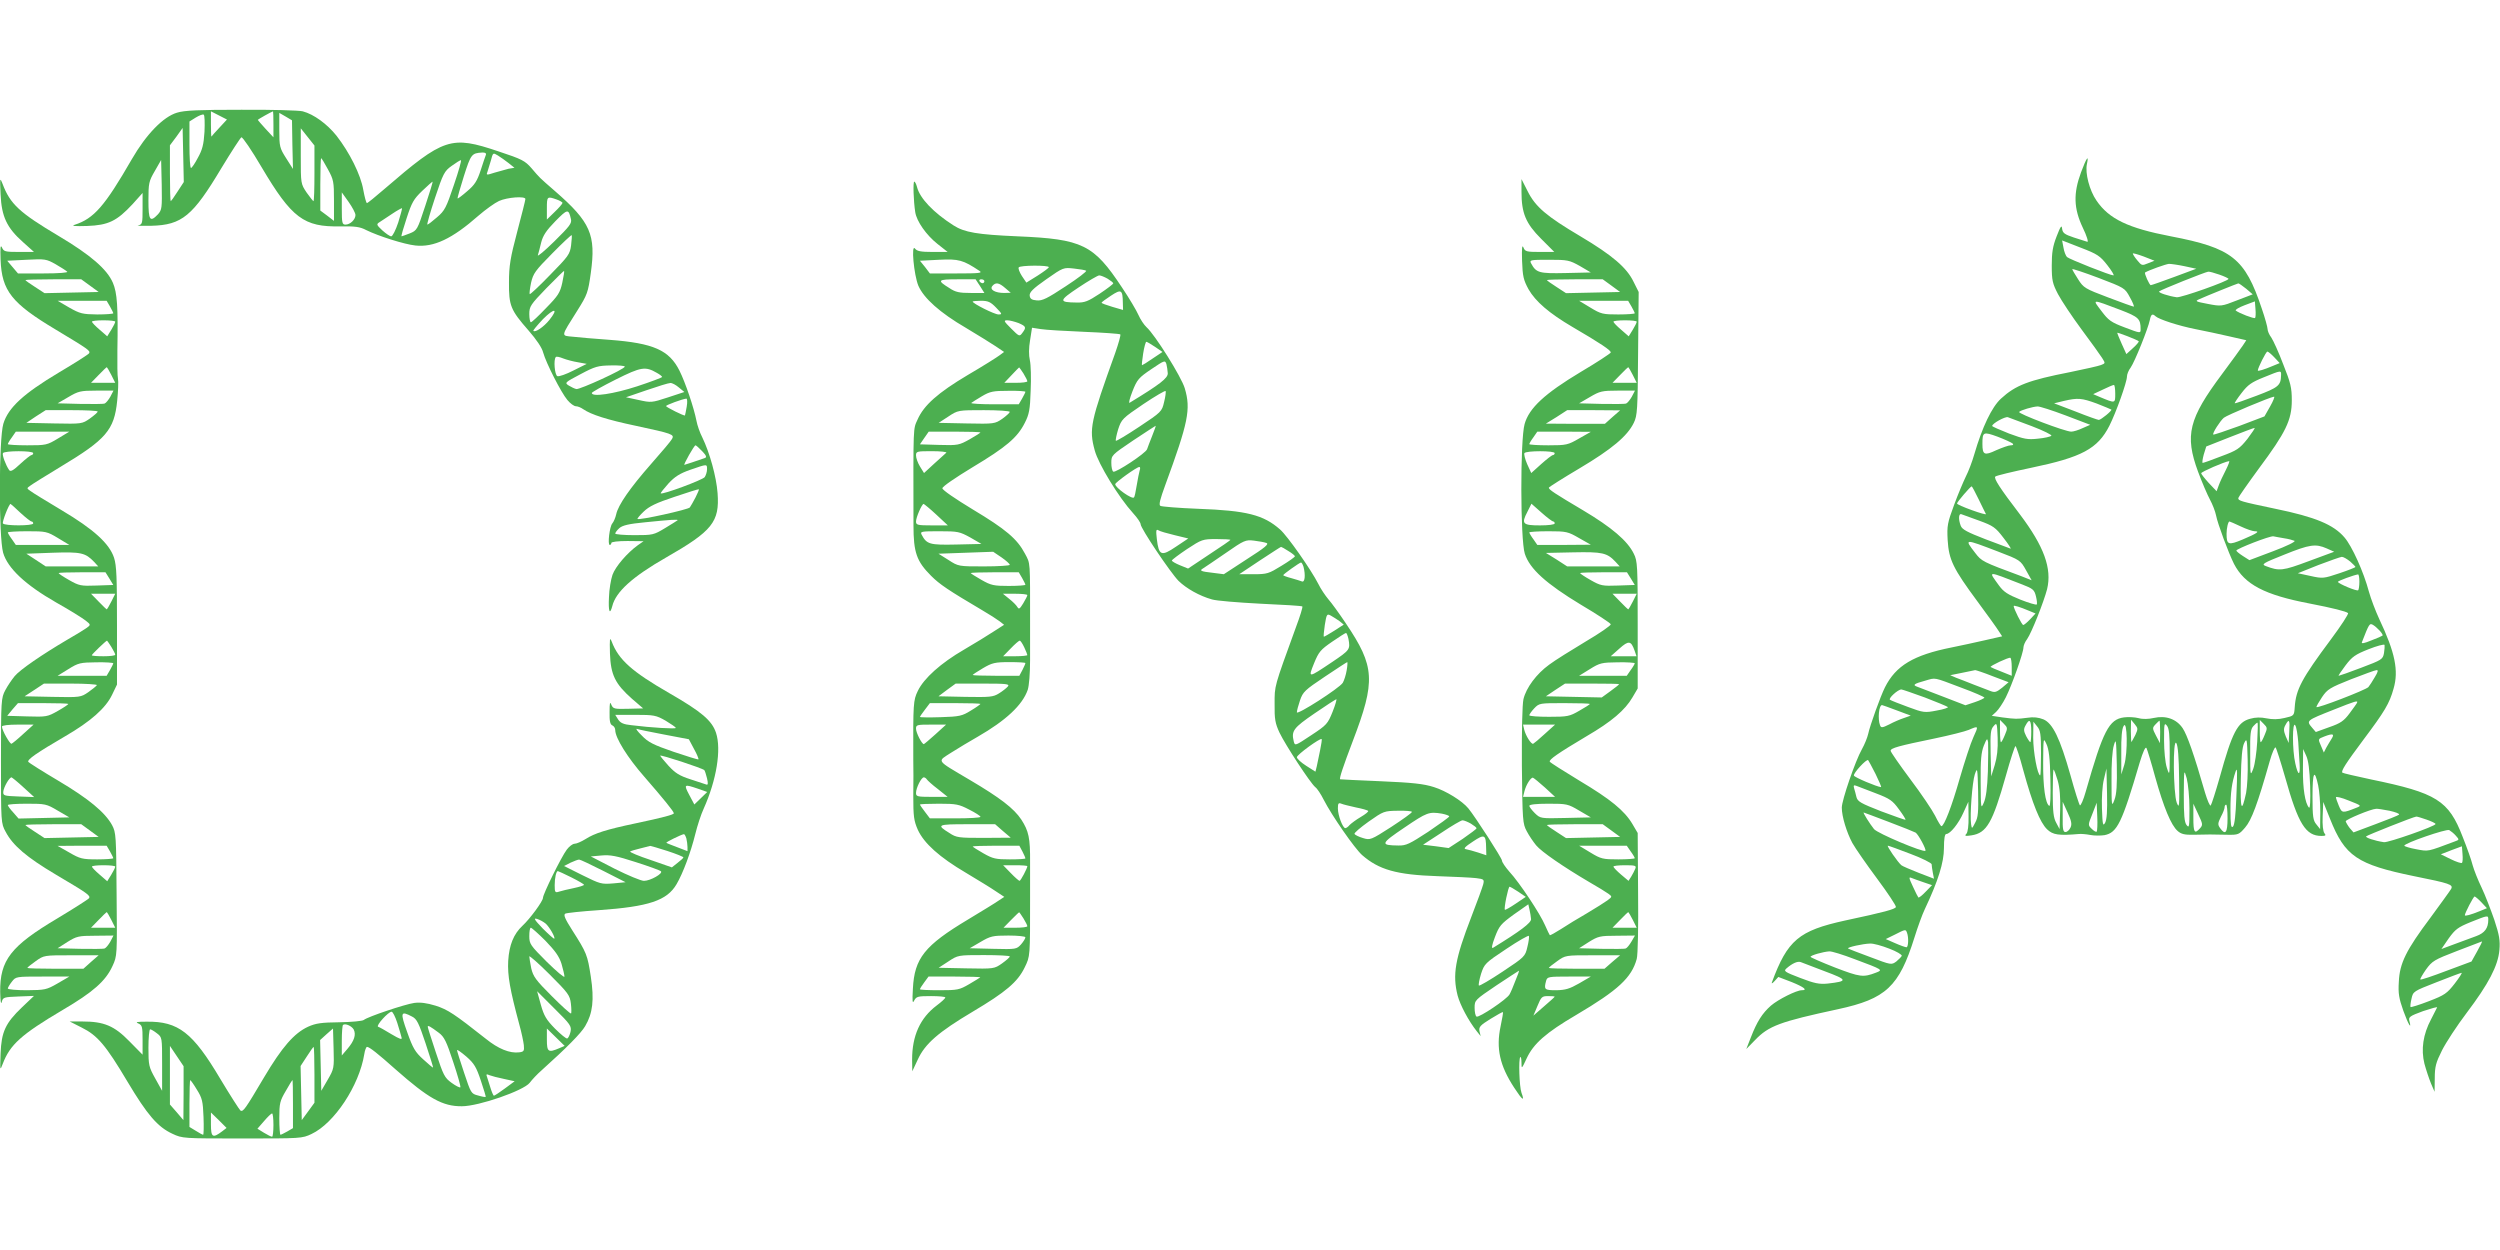
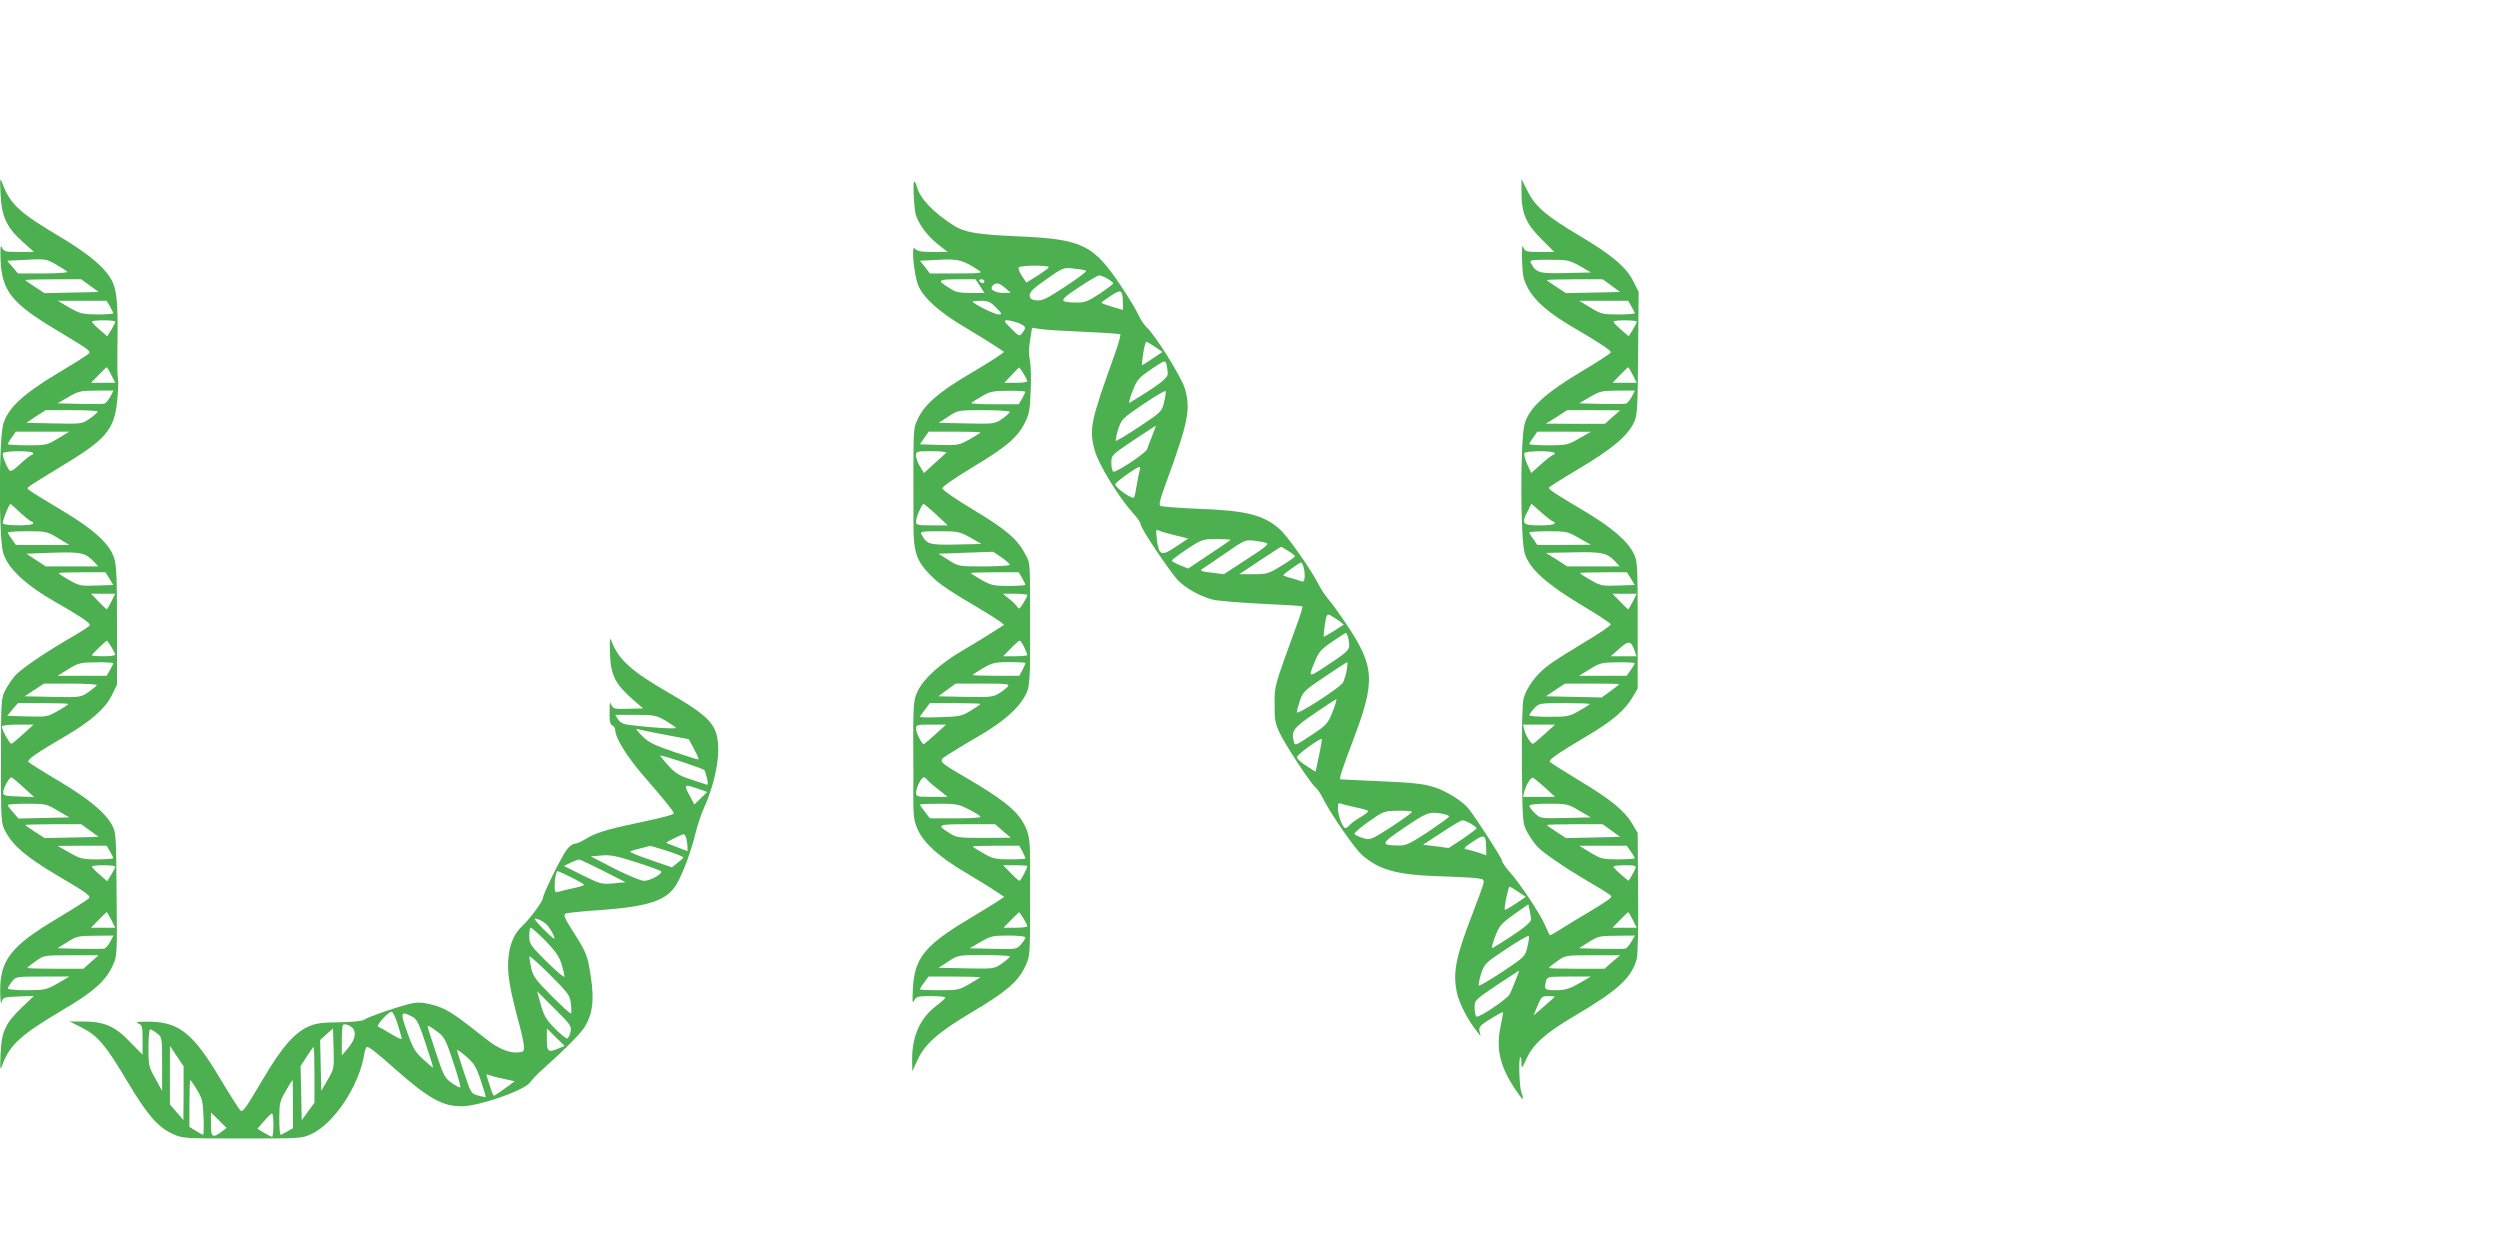
<svg xmlns="http://www.w3.org/2000/svg" version="1.0" width="1280pt" height="640pt" viewBox="0 0 1280 640" preserveAspectRatio="xMidYMid meet">
  <g transform="translate(0,640) scale(0.1,-0.1)" fill="#4caf50" stroke="none">
-     <path d="M906 5823 c-70 -21 -157 -110 -231 -238 -139 -241 -194 -304 -293 -336 -19 -6 0 -8 64 -6 109 4 152 25 233 112 l51 57 0 -80 c0 -75 -1 -81 -22 -86 -13 -2 18 -3 67 -2 157 4 212 50 359 296 51 84 97 155 102 157 6 2 53 -67 104 -154 154 -260 216 -306 402 -302 76 1 101 -2 133 -19 63 -31 195 -73 252 -79 94 -10 188 34 323 153 36 31 83 65 105 75 42 19 135 26 135 10 0 -6 -19 -81 -42 -168 -35 -132 -42 -174 -42 -258 -1 -120 8 -142 100 -247 40 -46 69 -88 75 -113 15 -54 92 -205 124 -243 15 -18 34 -32 44 -32 9 0 26 -7 37 -15 41 -28 122 -54 269 -85 186 -40 199 -44 186 -67 -5 -10 -53 -67 -107 -128 -109 -124 -169 -211 -179 -258 -4 -18 -13 -39 -20 -47 -14 -16 -25 -110 -13 -110 5 0 8 5 8 10 0 6 34 10 83 10 l82 -1 -30 -21 c-54 -39 -114 -109 -129 -151 -8 -23 -17 -75 -18 -114 -4 -74 4 -95 17 -46 18 73 103 150 276 249 236 135 274 182 263 329 -6 84 -41 209 -78 285 -13 25 -26 63 -30 85 -13 67 -57 197 -87 257 -53 106 -134 141 -357 158 -75 5 -161 13 -189 16 -62 6 -63 -3 23 134 51 81 55 92 69 193 27 195 -1 260 -184 419 -84 73 -76 66 -119 116 -34 39 -49 47 -170 87 -243 82 -279 70 -583 -192 -46 -40 -87 -73 -90 -73 -4 0 -12 30 -19 68 -13 77 -70 191 -137 277 -48 60 -116 110 -173 125 -19 5 -161 9 -315 8 -217 0 -291 -3 -329 -15z m218 -76 c-22 -23 -40 -44 -41 -46 -2 -2 -3 26 -3 63 l0 66 41 -21 41 -21 -38 -41z m276 16 l0 -66 -40 43 c-22 24 -40 45 -40 46 0 3 70 42 78 44 1 0 2 -30 2 -67z m-353 -38 c-4 -65 -11 -92 -34 -133 -15 -29 -31 -52 -35 -52 -5 0 -8 54 -8 119 l0 119 32 20 c18 11 36 18 41 15 5 -3 6 -42 4 -88z m450 -66 l3 -124 -35 55 c-33 52 -35 60 -35 143 l0 89 33 -19 32 -19 2 -125z m-588 -240 c-17 -27 -33 -49 -35 -49 -2 0 -4 64 -4 143 l0 143 33 44 32 45 3 -139 3 -138 -32 -49z m701 94 c0 -79 -2 -143 -5 -143 -2 0 -18 20 -35 44 -30 45 -30 45 -30 187 l0 142 35 -44 35 -44 0 -142z m878 95 c-3 -7 -15 -43 -27 -80 -18 -55 -31 -75 -69 -107 -25 -22 -48 -39 -49 -37 -2 2 13 53 32 114 36 113 40 118 94 121 15 1 21 -4 19 -11z m116 -43 l30 -24 -30 -5 c-16 -4 -48 -13 -72 -20 -40 -13 -43 -13 -37 2 3 10 11 36 18 59 11 42 11 42 36 27 14 -9 39 -26 55 -39z m-925 -32 c29 -53 31 -63 31 -160 l0 -104 -35 27 -35 26 0 134 c0 74 2 134 4 134 3 0 18 -26 35 -57z m-870 -230 c-41 -43 -49 -32 -49 71 0 88 2 98 33 151 l32 56 3 -127 c2 -119 1 -128 -19 -151z m1515 150 c-39 -116 -47 -132 -86 -165 -24 -21 -46 -38 -50 -38 -3 0 14 61 39 136 42 126 48 138 86 165 22 16 43 29 47 29 4 0 -12 -57 -36 -127z m-147 -108 c-40 -122 -42 -125 -79 -140 -21 -8 -40 -15 -42 -15 -3 0 9 42 26 93 26 80 36 98 80 140 27 26 51 47 53 47 2 0 -15 -56 -38 -125z m-357 -46 c0 -23 -27 -49 -51 -49 -17 0 -19 8 -19 82 l0 83 35 -49 c19 -27 35 -57 35 -67z m1029 80 c17 -6 31 -14 31 -18 0 -4 -18 -25 -40 -46 l-40 -39 0 57 c0 61 1 63 49 46z m-810 -118 c-13 -39 -29 -71 -36 -71 -7 0 -27 14 -45 30 -31 29 -32 32 -14 43 10 7 40 26 65 43 25 17 48 29 49 28 2 -1 -7 -34 -19 -73z m884 18 c6 -22 -6 -37 -85 -115 -50 -49 -88 -81 -84 -70 3 10 11 39 17 65 9 35 26 61 72 108 63 64 68 65 80 12z m1 -135 c-6 -46 -14 -56 -107 -151 -55 -57 -102 -101 -105 -99 -2 3 1 29 7 58 11 48 21 62 108 150 53 54 98 96 100 94 2 -1 0 -25 -3 -52z m-45 -191 c-11 -51 -21 -67 -83 -130 -38 -40 -73 -73 -78 -73 -4 0 -8 19 -8 42 0 39 6 48 88 133 48 49 89 89 90 88 2 -1 -2 -28 -9 -60z m-66 -191 c-29 -36 -73 -66 -82 -56 -3 2 20 29 49 60 59 59 81 56 33 -4z m147 -217 l44 -8 -68 -34 c-37 -19 -74 -32 -82 -29 -14 5 -21 86 -8 98 3 4 20 0 37 -7 18 -7 52 -16 77 -20z m239 -22 c0 -13 -230 -118 -248 -115 -9 2 -26 10 -39 18 -22 14 -20 16 60 58 75 40 90 44 156 45 39 1 72 -2 71 -6z m164 -32 c15 -8 27 -18 27 -21 0 -3 -58 -25 -128 -48 -120 -39 -232 -56 -232 -34 0 4 55 35 123 69 130 65 151 68 210 34z m113 -75 l28 -23 -85 -28 c-82 -27 -86 -27 -149 -13 l-65 14 105 36 c58 20 113 37 122 37 9 1 29 -10 44 -23z m40 -98 c-4 -23 -8 -43 -9 -45 -4 -4 -96 42 -97 48 0 5 83 36 104 38 5 1 6 -18 2 -41z m79 -228 c21 -22 25 -31 14 -35 -40 -14 -102 -35 -105 -35 -6 0 50 100 57 100 3 0 18 -13 34 -30z m25 -93 c0 -13 -6 -31 -12 -40 -12 -15 -217 -91 -225 -83 -2 2 16 24 39 50 33 36 59 52 113 71 87 30 85 30 85 2z m-59 -144 c-11 -21 -24 -44 -29 -51 -7 -11 -261 -67 -268 -59 -2 2 12 19 32 38 27 26 63 44 157 75 67 23 123 40 125 39 2 -2 -6 -20 -17 -42z m-92 -117 c-2 -2 -31 -20 -64 -40 -58 -35 -63 -36 -157 -36 -54 0 -98 4 -98 8 0 5 9 17 21 28 16 14 48 22 133 30 128 13 171 16 165 10z" />
-     <path d="M10655 5518 c-40 -108 -38 -185 9 -284 20 -41 30 -74 23 -72 -6 2 -38 12 -69 22 -48 16 -57 23 -60 45 -2 21 -8 13 -28 -39 -20 -51 -25 -83 -25 -150 0 -76 4 -92 32 -146 18 -34 72 -115 120 -180 49 -66 96 -131 106 -147 17 -27 17 -27 -6 -36 -12 -5 -84 -21 -157 -36 -214 -42 -280 -67 -355 -136 -47 -43 -96 -146 -136 -283 -11 -39 -31 -91 -44 -116 -12 -25 -40 -90 -60 -145 -34 -92 -37 -107 -33 -180 6 -101 28 -146 153 -315 51 -69 100 -137 109 -152 l17 -26 -88 -20 c-48 -11 -126 -28 -171 -37 -195 -39 -285 -93 -341 -204 -23 -46 -77 -196 -86 -239 -4 -18 -18 -53 -32 -78 -34 -60 -103 -261 -103 -299 0 -46 25 -127 54 -181 15 -27 72 -109 127 -183 55 -74 98 -139 96 -145 -4 -11 -58 -26 -260 -69 -237 -52 -295 -100 -375 -317 -3 -8 3 -5 14 7 l19 21 68 -26 c64 -26 84 -42 52 -42 -27 0 -121 -47 -158 -79 -44 -39 -71 -81 -102 -161 l-24 -61 45 46 c70 73 128 94 425 158 245 53 312 115 391 367 16 52 40 118 53 145 68 144 98 239 98 313 0 47 4 72 12 72 20 0 63 53 88 110 l25 55 1 -75 c1 -48 -4 -81 -11 -89 -11 -11 -6 -13 26 -8 78 12 108 64 176 305 23 83 46 152 49 152 4 0 22 -55 40 -123 48 -175 86 -268 122 -303 30 -29 60 -33 164 -24 11 1 37 -1 57 -5 20 -4 53 -4 73 -1 65 13 89 61 180 371 18 59 30 84 35 75 4 -8 25 -76 45 -150 43 -153 81 -246 115 -275 17 -15 35 -20 79 -19 70 2 101 2 175 0 56 -1 60 1 91 37 33 38 64 121 126 340 12 43 26 74 30 70 4 -4 26 -73 49 -153 67 -239 105 -300 186 -300 22 0 24 3 15 14 -7 9 -11 42 -9 87 l3 73 35 -87 c76 -191 138 -233 430 -293 184 -37 201 -43 190 -65 -5 -9 -53 -75 -105 -146 -126 -168 -159 -235 -163 -330 -4 -60 1 -85 23 -148 26 -72 44 -100 31 -52 -5 20 2 25 70 50 42 14 74 23 72 19 -2 -4 -16 -31 -31 -61 -41 -77 -52 -154 -34 -227 9 -33 24 -78 34 -102 l18 -42 1 69 c0 60 6 81 37 143 20 40 77 127 127 193 111 147 160 240 167 321 4 49 0 75 -26 154 -18 52 -47 127 -65 165 -19 39 -39 90 -46 115 -6 25 -29 90 -51 145 -72 187 -133 225 -468 294 -79 17 -145 32 -148 35 -8 8 17 47 108 169 108 144 133 185 154 261 27 92 8 185 -73 356 -19 41 -43 104 -53 140 -27 102 -87 234 -125 278 -56 66 -150 105 -354 147 -181 38 -190 41 -190 55 0 4 48 73 106 152 137 184 168 247 168 348 0 65 -6 90 -44 185 -23 61 -51 122 -61 137 -11 14 -19 34 -19 43 0 9 -13 57 -30 106 -86 257 -152 309 -465 369 -219 42 -317 89 -381 183 -36 52 -59 141 -49 187 11 51 -2 33 -30 -42z m134 -475 c23 -29 37 -53 32 -53 -17 0 -226 83 -238 94 -6 6 -15 28 -18 48 l-7 37 95 -37 c86 -33 99 -42 136 -89z m209 9 c-31 -13 -33 -12 -55 15 -13 15 -23 31 -23 35 0 3 25 -4 55 -15 l56 -22 -33 -13z m187 -15 l60 -13 -113 -42 c-62 -23 -116 -42 -120 -42 -7 0 -35 62 -29 65 20 12 107 43 122 44 11 0 47 -5 80 -12z m-280 -159 c15 -26 23 -48 20 -48 -4 0 -63 21 -131 47 -119 45 -126 49 -154 93 -17 26 -30 49 -30 52 0 3 61 -17 135 -45 133 -51 134 -51 160 -99z m458 116 c26 -9 47 -19 47 -22 0 -11 -243 -97 -265 -94 -43 6 -97 24 -90 30 7 8 235 99 251 101 6 1 31 -6 57 -15z m137 -72 l34 -29 -81 -31 c-79 -31 -81 -31 -149 -18 -63 12 -67 14 -44 24 35 16 194 80 200 81 3 1 21 -12 40 -27z m-643 -109 c93 -36 103 -45 103 -99 0 -21 -1 -21 -80 9 -72 27 -85 37 -121 85 -47 62 -53 62 98 5z m689 -41 c-6 -5 -83 25 -99 38 -4 4 16 16 45 27 l53 20 3 -39 c2 -22 1 -43 -2 -46z m-510 9 c17 -16 118 -49 204 -66 47 -9 125 -26 173 -37 l88 -20 -17 -26 c-10 -15 -58 -81 -107 -147 -171 -229 -192 -313 -123 -500 20 -54 48 -119 61 -143 13 -24 27 -60 31 -80 8 -43 64 -193 92 -249 55 -106 157 -159 387 -203 119 -23 186 -40 197 -49 4 -4 -36 -65 -88 -135 -149 -200 -179 -256 -185 -347 -3 -44 -4 -44 -52 -55 -32 -8 -63 -8 -92 -2 -29 6 -57 6 -84 -2 -65 -17 -92 -69 -156 -300 -21 -74 -42 -139 -46 -144 -4 -5 -17 25 -29 65 -56 195 -92 297 -115 331 -32 47 -86 66 -148 52 -26 -6 -56 -7 -77 -1 -19 5 -53 7 -75 4 -77 -10 -107 -68 -196 -380 -12 -43 -26 -74 -30 -70 -4 4 -26 73 -48 153 -54 191 -91 267 -139 287 -25 10 -51 13 -82 8 -54 -7 -59 -7 -129 2 l-53 8 22 20 c12 11 35 45 50 75 31 62 90 228 90 255 0 9 8 29 19 43 23 33 85 190 102 255 26 106 -16 220 -138 382 -104 136 -136 186 -127 195 5 5 88 25 184 45 259 54 340 97 400 215 34 67 90 224 90 252 0 11 8 32 19 46 21 30 89 199 98 243 6 30 13 35 29 20z m-86 -128 c3 -2 -10 -18 -29 -35 l-34 -31 -24 53 c-13 29 -23 54 -23 56 0 4 103 -36 110 -43z m694 -82 l28 -30 -34 -14 c-47 -20 -78 -29 -78 -24 0 13 42 97 49 97 4 0 20 -13 35 -29z m35 -93 c-1 -52 -14 -62 -125 -104 -60 -23 -110 -40 -112 -39 -2 2 14 26 35 53 32 42 51 55 113 80 91 37 90 37 89 10z m-849 -94 c0 -50 1 -50 -78 -17 l-35 15 49 23 c27 13 52 24 57 24 4 1 7 -20 7 -45z m793 -65 l-29 -51 -129 -49 c-71 -26 -131 -46 -133 -44 -6 6 35 70 54 86 15 13 237 106 257 108 5 1 -4 -22 -20 -50z m-888 15 c38 -15 72 -29 75 -31 5 -5 -52 -52 -64 -53 -5 0 -59 19 -119 43 l-110 42 49 12 c73 17 92 15 169 -13z m-159 -61 l126 -48 -39 -17 c-21 -10 -47 -18 -58 -18 -29 -1 -276 93 -267 101 8 9 70 27 94 28 10 1 75 -20 144 -46z m-173 -55 c60 -23 104 -45 100 -49 -5 -5 -36 -12 -69 -15 -53 -6 -71 -2 -147 26 -48 19 -87 36 -87 39 0 13 66 49 80 45 8 -3 64 -24 123 -46z m1104 -65 c-41 -51 -53 -59 -134 -89 -48 -19 -91 -34 -95 -34 -4 0 -1 19 5 42 l13 42 119 47 c66 26 124 48 128 48 5 1 -12 -24 -36 -56z m-1202 -24 c5 -6 2 -9 -10 -9 -11 0 -44 -12 -74 -25 -61 -29 -71 -24 -71 32 0 62 4 64 78 37 37 -14 71 -30 77 -35z m1091 -136 c-14 -27 -30 -61 -36 -78 l-11 -30 -40 42 c-21 23 -39 46 -39 50 0 7 119 59 143 62 4 1 -4 -20 -17 -46z m-1265 -150 c18 -38 35 -71 37 -75 2 -4 -31 5 -72 20 -42 15 -76 30 -76 34 0 8 69 88 75 88 2 0 18 -30 36 -67z m3 -109 c71 -26 83 -34 124 -88 25 -32 41 -57 36 -55 -6 2 -63 24 -128 48 -93 36 -120 50 -127 69 -13 34 -11 65 4 59 6 -2 47 -17 91 -33z m1338 -29 c29 -14 62 -25 72 -25 28 0 14 -10 -61 -42 -74 -31 -83 -28 -83 29 0 29 8 63 15 63 2 0 27 -11 57 -25z m223 -61 c22 -3 46 -10 53 -13 7 -4 -40 -27 -109 -53 l-122 -46 -33 21 c-19 12 -34 25 -34 28 0 9 174 77 190 73 8 -2 33 -6 55 -10z m-1465 -68 c113 -43 115 -45 143 -95 l29 -52 -53 21 c-200 74 -203 76 -236 119 -57 74 -58 74 117 7z m1683 16 l38 -17 -130 -48 c-134 -50 -150 -52 -221 -25 -23 9 -13 15 95 58 131 53 161 57 218 32z m120 -67 c15 -13 27 -26 27 -28 0 -2 -37 -17 -82 -32 -81 -27 -85 -28 -148 -14 l-65 14 105 42 c58 22 112 41 120 42 8 0 27 -11 43 -24z m-1678 -118 c54 -21 61 -27 69 -60 5 -20 7 -39 4 -42 -3 -3 -41 8 -84 25 -64 26 -85 39 -109 72 -56 78 -66 77 120 5z m1725 15 c0 -21 -3 -41 -6 -44 -6 -7 -103 34 -104 43 0 5 82 35 103 38 4 1 7 -16 7 -37z m-1692 -149 l34 -14 -28 -30 c-15 -16 -31 -29 -35 -29 -7 0 -49 84 -49 97 0 5 31 -4 78 -24z m1796 -102 c11 -12 17 -23 15 -25 -2 -2 -28 -14 -58 -25 -36 -15 -52 -18 -48 -9 37 95 39 98 56 89 9 -5 25 -19 35 -30z m22 -115 c-6 -32 -11 -35 -117 -75 -60 -23 -112 -41 -115 -41 -3 0 13 24 35 53 34 45 50 56 118 83 43 17 80 27 82 22 1 -5 0 -24 -3 -42z m-1906 -71 l0 -45 -52 21 c-29 11 -54 22 -56 24 -5 5 93 51 101 47 4 -2 7 -23 7 -47z m-98 -47 l82 -31 -33 -28 c-29 -23 -37 -26 -60 -17 -14 5 -53 20 -86 33 -33 13 -73 29 -90 35 l-30 13 60 12 c33 7 64 13 68 14 4 0 44 -13 89 -31z m1957 -5 c-12 -21 -27 -44 -33 -51 -14 -15 -266 -112 -266 -102 0 4 13 27 29 51 27 40 40 48 148 91 65 25 124 47 131 47 10 1 7 -10 -9 -36z m-2117 -54 c65 -24 118 -47 118 -51 0 -3 -22 -14 -49 -23 l-48 -16 -114 44 c-63 24 -123 47 -133 51 -25 9 -17 15 41 31 56 16 39 19 185 -36z m-187 -50 c60 -23 113 -45 118 -49 4 -3 -21 -12 -57 -18 -61 -12 -68 -11 -146 18 -46 17 -87 33 -93 37 -11 6 40 53 58 53 5 0 59 -19 120 -41z m2213 -27 c-1 -4 -19 -28 -38 -54 -29 -39 -46 -51 -104 -71 l-69 -25 -18 21 c-32 38 -33 37 111 94 110 44 124 48 118 35z m-2357 -39 l72 -27 -34 -12 c-19 -6 -54 -21 -76 -33 -36 -18 -42 -18 -47 -5 -13 33 -6 104 10 104 2 0 35 -12 75 -27z m554 -126 c-8 -20 -17 -37 -20 -37 -3 0 -5 26 -5 57 l0 57 20 -20 c19 -19 20 -22 5 -57z m135 18 c0 -30 -2 -55 -5 -55 -2 0 -12 14 -21 31 -13 26 -14 36 -3 55 20 38 29 28 29 -31z m533 -18 c-9 -17 -18 -34 -20 -36 -1 -2 -3 22 -3 55 l1 59 19 -23 c17 -21 17 -24 3 -55z m127 16 l-1 -58 -20 38 c-19 37 -20 40 -3 58 9 10 19 19 21 19 1 0 3 -26 3 -57z m535 -16 c-8 -20 -17 -37 -20 -37 -3 0 -5 26 -5 57 l0 57 20 -20 c19 -19 20 -22 5 -57z m126 16 l-3 -57 -15 34 c-11 28 -12 39 -2 57 19 36 24 28 20 -34z m-1508 -170 l-18 -58 -3 119 c-2 102 0 121 15 138 17 20 18 18 21 -60 2 -57 -3 -99 -15 -139z m237 61 c0 -63 -2 -114 -4 -114 -14 0 -36 120 -36 192 l1 83 19 -24 c17 -20 20 -39 20 -137z m426 -61 l-15 -48 0 113 c-1 74 3 121 12 135 19 35 22 -138 3 -200z m233 62 c0 -118 -1 -119 -15 -75 -8 25 -14 86 -14 139 0 86 1 93 15 75 11 -14 14 -49 14 -139z m448 58 c-3 -54 -12 -116 -20 -138 -15 -40 -16 -39 -16 79 -1 98 2 123 16 138 9 10 18 18 21 18 3 0 2 -44 -1 -97z m210 -2 c2 -36 5 -87 7 -113 4 -63 -8 -61 -22 3 -16 67 -16 222 0 195 6 -10 12 -48 15 -85z m-1663 25 c-14 -30 -45 -125 -70 -211 -41 -144 -80 -245 -94 -245 -3 0 -18 24 -32 53 -14 28 -71 113 -127 187 -55 74 -101 140 -101 146 0 14 41 25 225 63 77 16 156 36 175 44 51 22 51 22 24 -37z m1834 -8 c-8 -13 -21 -34 -28 -47 l-12 -24 -14 33 c-16 37 -17 36 16 49 44 17 54 14 38 -11z m-1760 -168 c-3 -85 -10 -136 -21 -160 -15 -34 -15 -31 -16 107 -1 114 3 151 16 185 16 39 18 40 22 18 1 -14 1 -81 -1 -150z m320 -39 c2 -89 0 -141 -6 -137 -20 12 -32 99 -31 223 1 127 1 128 17 93 12 -26 18 -72 20 -179z m328 -106 c-14 -38 -15 -35 -15 99 -1 84 4 155 12 180 11 38 12 30 15 -99 2 -104 -1 -151 -12 -180z m674 35 c-23 -106 -30 -88 -27 70 2 111 7 164 17 185 14 28 15 24 18 -85 2 -64 -2 -139 -8 -170z m-343 75 c2 -146 1 -157 -12 -125 -18 47 -21 336 -2 305 8 -13 13 -75 14 -180z m671 -40 c2 -72 0 -116 -6 -110 -20 22 -32 98 -31 196 l1 104 16 -35 c11 -24 17 -71 20 -155z m-2225 62 c18 -37 31 -67 28 -67 -20 1 -136 50 -139 59 -4 12 65 87 73 79 2 -2 19 -34 38 -71z m510 -249 c-17 -33 -17 -33 -21 -8 -7 46 6 215 19 255 13 38 14 35 17 -87 2 -106 0 -133 -15 -160z m422 217 c11 -38 15 -86 13 -153 l-3 -97 -17 32 c-14 25 -18 57 -18 153 0 66 2 120 4 120 3 0 12 -25 21 -55z m243 -218 c-11 -19 -13 -10 -16 73 -2 56 2 118 10 150 l13 55 3 -128 c2 -89 -1 -134 -10 -150z m432 74 c0 -94 -1 -103 -15 -85 -11 15 -14 50 -14 154 1 133 1 134 15 85 7 -28 14 -96 14 -154z m240 57 c-3 -90 -9 -141 -17 -150 -10 -10 -13 8 -13 88 0 86 7 137 26 193 9 27 10 4 4 -131z m419 61 c6 -27 11 -89 11 -137 l-1 -87 -19 24 c-17 20 -20 39 -20 143 0 125 10 145 29 57z m-2264 -41 c71 -27 85 -37 117 -81 21 -28 36 -52 34 -54 -1 -2 -57 18 -124 43 -105 41 -121 50 -127 73 -3 14 -9 35 -12 45 -4 15 -2 18 13 12 11 -4 55 -21 99 -38z m2459 -74 c-71 -28 -73 -28 -89 10 -8 19 -15 39 -15 44 0 5 30 -2 66 -17 66 -26 66 -26 38 -37z m-1463 -101 c-6 -13 -17 -23 -26 -23 -12 0 -15 15 -14 78 l0 77 25 -55 c20 -43 23 -60 15 -77z m134 -21 c-3 -3 -14 3 -25 14 -20 19 -20 20 3 77 l22 57 3 -71 c2 -39 0 -74 -3 -77z m529 17 c-28 -31 -34 -22 -34 54 l0 72 25 -54 c24 -51 24 -55 9 -72z m141 51 c0 -74 -11 -88 -38 -50 -13 18 -12 25 4 58 11 20 19 42 19 49 0 7 3 13 8 13 4 0 7 -31 7 -70z m829 39 c31 -7 53 -15 49 -20 -4 -4 -59 -26 -121 -49 l-112 -42 -20 23 c-10 13 -19 29 -20 34 0 9 129 63 156 64 6 1 36 -4 68 -10z m-2564 -57 c69 -26 131 -51 138 -55 14 -9 56 -87 50 -93 -10 -10 -245 89 -263 111 -21 26 -58 85 -53 85 2 0 59 -22 128 -48z m2753 12 c26 -9 47 -19 47 -23 0 -11 -242 -96 -264 -93 -48 7 -98 24 -91 30 6 6 242 100 256 101 3 1 26 -6 52 -15z m151 -83 c18 -20 18 -21 -5 -29 -144 -54 -134 -52 -198 -40 -34 6 -61 15 -61 18 0 13 215 87 230 80 8 -5 24 -17 34 -29z m-2792 -93 c59 -22 108 -47 108 -53 0 -7 3 -26 6 -43 l6 -31 -78 30 c-43 17 -83 34 -89 39 -18 15 -77 100 -69 100 4 0 56 -19 116 -42z m2823 -46 c-3 -3 -29 5 -57 19 l-51 25 54 21 54 20 3 -39 c2 -22 1 -43 -3 -46z m-2757 -99 l44 -15 -33 -34 c-18 -19 -35 -32 -37 -29 -2 2 -15 27 -28 56 -21 45 -22 50 -7 44 10 -4 37 -14 61 -22z m2857 -103 l28 -30 -34 -14 c-49 -20 -79 -28 -79 -22 0 11 44 96 50 96 3 0 19 -13 35 -30z m35 -89 c0 -43 -18 -68 -62 -84 -23 -9 -73 -27 -111 -41 l-67 -25 37 54 c34 47 47 57 113 84 90 36 90 36 90 12z m-2976 -67 c9 -24 7 -74 -3 -74 -5 0 -31 9 -58 21 l-48 21 45 22 c57 29 57 29 64 10z m2919 -95 l-29 -52 -129 -48 c-71 -27 -130 -47 -133 -44 -2 2 11 25 29 51 32 44 42 50 159 95 69 27 127 48 128 49 2 0 -9 -23 -25 -51z m-3010 14 c37 -14 66 -31 64 -37 -2 -5 -15 -18 -28 -29 -25 -18 -26 -18 -134 23 -60 22 -111 42 -113 44 -5 6 76 24 113 25 16 1 60 -11 98 -26z m-177 -54 c145 -54 146 -55 109 -69 -65 -25 -81 -23 -209 26 -69 27 -126 52 -126 55 0 8 65 26 96 28 12 1 70 -17 130 -40z m-153 -62 c118 -44 120 -51 14 -63 -43 -4 -67 1 -140 29 -81 31 -86 35 -70 49 30 26 57 38 73 32 8 -3 64 -24 123 -47z m3225 -63 c-39 -50 -51 -59 -132 -90 -49 -19 -91 -32 -94 -30 -2 3 0 22 5 43 8 37 10 38 128 84 66 26 124 48 128 48 5 1 -11 -24 -35 -55z" />
    <path d="M3 5405 c5 -114 32 -171 114 -244 l57 -51 -77 0 c-71 0 -78 2 -87 23 -8 16 -9 -1 -7 -63 6 -159 57 -223 283 -358 168 -101 178 -108 170 -121 -4 -6 -73 -50 -154 -98 -181 -108 -260 -180 -285 -263 -23 -78 -24 -577 -1 -660 23 -79 113 -164 272 -255 68 -38 135 -80 150 -92 27 -21 27 -22 7 -37 -11 -8 -56 -36 -100 -61 -129 -76 -243 -154 -270 -187 -14 -17 -36 -49 -48 -72 -21 -40 -22 -50 -22 -361 0 -317 0 -320 24 -364 37 -70 107 -130 257 -219 164 -97 178 -107 170 -121 -4 -5 -77 -52 -162 -103 -239 -142 -295 -214 -293 -377 1 -47 4 -67 8 -51 6 24 11 25 86 28 l79 3 -61 -58 c-85 -81 -106 -126 -110 -238 -3 -87 -3 -89 11 -52 37 98 94 150 307 276 155 91 220 148 255 225 24 52 24 53 21 367 -2 300 -3 316 -23 354 -36 66 -121 136 -276 228 -81 48 -149 91 -153 96 -7 12 44 47 188 131 131 76 208 144 241 213 l25 52 0 300 c0 247 -2 309 -15 349 -24 73 -104 146 -269 244 -77 46 -149 90 -159 98 -20 14 -20 14 0 28 10 8 80 51 154 96 233 140 275 188 290 338 5 49 7 100 4 113 -3 13 -4 78 -3 144 4 224 -1 296 -23 347 -30 70 -115 143 -278 240 -200 119 -248 163 -287 267 -13 34 -14 31 -10 -54z m341 -396 c6 -5 -42 -9 -121 -9 l-131 0 -28 33 -27 32 99 5 c95 5 101 4 149 -23 28 -16 54 -33 59 -38z m116 -71 l45 -33 -139 -3 -138 -3 -49 32 c-27 17 -49 33 -49 35 0 2 64 4 143 4 l143 0 44 -32z m103 -107 c9 -16 17 -32 17 -35 0 -3 -37 -6 -82 -6 -76 1 -88 4 -143 35 l-60 35 125 0 126 0 17 -29z m27 -78 c0 -5 -9 -23 -20 -41 l-21 -34 -39 34 c-21 18 -39 36 -39 41 -1 4 26 7 59 7 33 0 60 -3 60 -7z m-20 -273 l20 -40 -62 0 -62 0 39 40 c21 22 40 40 42 40 1 0 12 -18 23 -40z m-5 -111 c-9 -16 -22 -32 -29 -35 -7 -3 -64 -3 -127 -2 l-114 3 55 32 c51 30 62 33 143 33 l88 0 -16 -31z m-65 -76 c0 -5 -18 -20 -40 -36 -39 -27 -40 -28 -182 -25 l-143 3 49 33 50 32 133 0 c73 0 133 -3 133 -7z m-203 -138 c-56 -34 -62 -35 -158 -35 -54 0 -99 3 -99 6 0 3 9 19 21 35 l20 29 137 0 137 0 -58 -35z m-127 -75 c0 -5 -4 -10 -9 -10 -4 0 -30 -20 -57 -45 -35 -33 -50 -42 -57 -32 -18 26 -37 78 -32 87 8 13 155 13 155 0z m-66 -305 c27 -25 53 -45 57 -45 5 0 9 -4 9 -10 0 -13 -147 -13 -155 0 -5 8 31 100 39 100 1 0 24 -20 50 -45z m193 -130 l58 -35 -137 0 -137 0 -20 29 c-12 16 -21 32 -21 35 0 3 45 6 99 6 96 0 102 -1 158 -35z m185 -122 l21 -23 -134 0 -135 0 -50 33 -49 32 135 5 c145 5 167 0 212 -47z m78 -85 l20 -33 -86 -3 c-80 -3 -89 -1 -140 28 -30 17 -54 33 -54 36 0 2 54 4 120 4 l120 0 20 -32z m10 -118 c-11 -22 -22 -40 -23 -40 -2 0 -21 18 -42 40 l-39 40 62 0 62 0 -20 -40z m0 -232 c11 -18 20 -36 20 -40 0 -5 -27 -8 -60 -8 -33 0 -60 2 -60 5 0 5 72 74 78 75 1 0 11 -15 22 -32z m10 -84 c0 -3 -8 -19 -17 -35 l-17 -29 -126 0 -125 0 55 34 c51 32 61 34 143 35 48 1 87 -2 87 -5z m-84 -112 c-3 -5 -23 -21 -44 -36 -38 -26 -41 -27 -183 -24 l-143 3 49 32 50 33 138 0 c76 0 136 -4 133 -8z m-146 -96 c0 -3 -24 -19 -54 -36 -53 -30 -58 -31 -157 -28 l-102 3 27 33 28 32 129 0 c71 0 129 -2 129 -4z m-230 -153 c-29 -27 -56 -49 -61 -51 -8 -3 -49 69 -49 88 0 6 32 10 81 10 l81 0 -52 -47z m0 -274 l55 -50 -80 3 c-76 3 -80 4 -78 26 3 24 31 72 42 72 3 -1 31 -23 61 -51z m175 -119 l60 -35 -130 -3 -130 -3 -27 31 c-16 17 -28 34 -28 38 0 4 44 7 98 7 93 0 100 -1 157 -35z m165 -102 l45 -33 -139 -3 -138 -3 -49 32 c-27 17 -49 33 -49 35 0 2 64 4 143 4 l143 0 44 -32z m103 -107 c9 -16 17 -32 17 -35 0 -3 -37 -6 -82 -6 -76 0 -88 3 -143 35 l-60 34 125 1 126 0 17 -29z m27 -78 c0 -5 -9 -23 -20 -41 l-21 -34 -39 34 c-21 18 -39 36 -39 41 -1 4 26 7 59 7 33 0 60 -3 60 -7z m-20 -273 l20 -40 -62 0 -62 0 39 40 c21 22 40 40 42 40 1 0 12 -18 23 -40z m-5 -111 c-9 -16 -22 -32 -29 -35 -7 -3 -64 -3 -127 -2 l-114 3 50 32 c47 29 56 32 143 32 l93 1 -16 -31z m-99 -104 l-39 -35 -144 0 c-78 0 -143 2 -143 4 0 3 19 18 43 35 42 30 42 30 182 30 l140 0 -39 -34z m-171 -110 c-57 -33 -65 -34 -157 -35 -54 0 -98 4 -98 9 0 4 9 20 21 35 20 26 21 26 157 26 l137 0 -60 -35z" />
    <path d="M7790 5418 c0 -109 22 -162 100 -240 l68 -68 -74 0 c-68 0 -76 2 -84 23 -7 16 -9 -3 -7 -69 3 -79 7 -97 33 -145 36 -63 106 -123 225 -193 144 -84 199 -121 196 -131 -2 -5 -70 -50 -153 -99 -185 -111 -265 -185 -288 -267 -23 -81 -22 -593 1 -664 25 -78 110 -154 287 -261 83 -49 151 -94 153 -100 2 -6 -56 -46 -129 -89 -73 -44 -157 -96 -186 -118 -65 -47 -118 -118 -132 -177 -6 -28 -9 -159 -8 -340 3 -282 4 -297 25 -336 12 -23 34 -55 48 -72 27 -33 141 -111 270 -187 44 -25 89 -53 100 -61 20 -15 20 -15 -5 -34 -14 -10 -61 -40 -105 -66 -44 -25 -104 -62 -133 -81 -30 -19 -55 -33 -57 -31 -2 2 -13 25 -24 50 -25 59 -131 219 -183 275 -21 24 -38 49 -38 57 0 12 -136 223 -172 267 -32 39 -115 90 -176 109 -53 17 -110 23 -272 30 -113 5 -206 9 -208 10 -7 1 15 66 64 195 118 309 114 382 -35 603 -34 51 -74 106 -90 124 -15 18 -39 53 -51 78 -37 73 -159 247 -196 279 -85 75 -171 97 -420 106 -100 4 -187 11 -193 15 -9 5 -1 35 25 106 118 322 132 388 100 496 -17 58 -153 275 -196 313 -12 11 -31 39 -41 62 -10 23 -48 87 -85 142 -145 219 -201 247 -534 261 -206 9 -272 20 -328 56 -102 65 -173 139 -187 197 -4 15 -10 27 -14 27 -7 0 -4 -98 5 -156 7 -47 57 -118 114 -163 l52 -41 -77 0 c-61 0 -80 4 -90 17 -21 28 -6 -134 17 -190 28 -64 110 -138 244 -216 60 -36 128 -78 152 -94 l43 -29 -23 -17 c-13 -10 -86 -56 -163 -101 -153 -91 -225 -155 -257 -228 -23 -51 -22 -22 -21 -542 0 -138 16 -184 90 -258 44 -44 87 -73 263 -177 36 -21 75 -46 88 -56 l23 -18 -53 -34 c-29 -19 -97 -61 -152 -93 -119 -69 -206 -147 -237 -212 -23 -48 -24 -62 -23 -352 1 -36 1 -119 0 -185 0 -105 3 -127 23 -173 32 -70 111 -141 247 -221 60 -36 129 -78 152 -94 l44 -29 -29 -19 c-15 -11 -86 -54 -157 -97 -222 -133 -274 -198 -282 -354 -4 -68 -2 -79 7 -60 11 20 19 22 86 22 40 0 73 -3 73 -7 0 -5 -20 -23 -44 -41 -85 -64 -126 -155 -126 -277 l1 -60 28 60 c37 81 106 141 281 245 170 101 230 152 266 226 29 59 28 55 28 359 0 44 0 125 0 180 1 125 -7 160 -45 219 -38 57 -108 111 -264 203 -177 105 -168 92 -94 140 35 22 96 59 135 81 144 83 229 162 256 240 7 22 12 84 12 152 0 63 0 147 0 185 0 329 2 307 -26 360 -40 76 -98 125 -268 227 -89 54 -155 99 -155 108 0 9 66 54 155 108 170 102 229 151 267 227 22 43 27 67 30 165 3 63 1 133 -4 155 -6 26 -6 63 1 103 l10 64 45 -7 c25 -4 125 -10 223 -14 98 -4 180 -10 184 -13 3 -4 -9 -46 -26 -95 -127 -353 -135 -389 -105 -499 19 -71 124 -242 196 -321 22 -24 39 -49 39 -57 0 -21 152 -247 194 -290 40 -39 107 -77 171 -95 22 -7 134 -16 249 -22 115 -5 212 -11 214 -14 3 -3 -12 -51 -33 -107 -113 -311 -109 -297 -109 -393 -1 -76 3 -99 25 -146 30 -63 157 -257 183 -279 10 -7 29 -36 43 -64 42 -82 158 -249 197 -284 86 -75 176 -101 386 -108 85 -3 174 -7 198 -10 40 -5 42 -7 36 -32 -4 -15 -31 -90 -61 -167 -83 -215 -97 -295 -70 -402 13 -49 56 -130 98 -183 l20 -25 -6 25 c-4 22 3 30 56 63 34 21 63 37 64 35 2 -2 -4 -34 -12 -73 -24 -113 -4 -201 69 -313 42 -65 56 -75 38 -27 -11 30 -16 173 -6 183 3 3 6 -10 6 -29 0 -33 1 -33 26 21 35 76 98 132 255 224 215 127 283 191 309 286 6 21 9 166 7 341 l-2 304 -27 46 c-41 69 -112 127 -273 223 -79 48 -147 91 -150 96 -6 10 41 43 189 131 127 74 196 133 234 198 l27 46 0 325 c0 302 -1 328 -20 365 -32 66 -113 135 -261 223 -145 86 -174 105 -174 115 0 3 71 48 157 99 165 98 245 165 278 233 18 37 20 65 22 355 l3 315 -26 52 c-35 73 -109 136 -272 233 -174 103 -231 151 -271 232 l-31 61 0 -65z m-2775 -405 c17 -11 -1 -13 -117 -13 l-137 0 -25 33 -26 32 98 5 c101 5 123 -1 207 -57z m3074 25 l56 -33 -129 -3 c-136 -3 -151 1 -177 50 -9 17 -2 18 92 18 96 0 104 -2 158 -32z m-2719 -6 c0 -4 -26 -23 -57 -43 l-58 -36 -23 34 c-12 19 -20 39 -16 44 6 11 154 12 154 1z m191 -18 c5 -3 -42 -39 -105 -80 -94 -62 -120 -75 -148 -72 -25 2 -34 8 -36 24 -2 17 15 35 85 84 87 61 88 61 142 55 29 -3 58 -8 62 -11z m110 -41 c16 -10 29 -20 29 -24 0 -3 -31 -27 -70 -53 -59 -39 -77 -46 -117 -45 -94 1 -93 9 9 77 51 34 99 62 106 62 8 0 27 -8 43 -17z m-653 -38 l22 -35 -70 0 c-58 0 -78 4 -109 25 -65 40 -61 45 41 45 l93 0 23 -35z m22 25 c0 -5 -4 -10 -9 -10 -6 0 -13 5 -16 10 -3 6 1 10 9 10 9 0 16 -4 16 -10z m3210 -22 l45 -33 -139 -3 -138 -3 -49 32 c-27 17 -49 33 -49 35 0 2 64 4 143 4 l143 0 44 -32z m-3103 -13 l28 -24 -33 -1 c-47 0 -77 17 -61 36 17 20 34 17 66 -11z m602 -76 l1 -36 -55 16 c-30 9 -55 18 -55 21 0 3 22 19 48 36 53 35 60 31 61 -37z m-649 -24 c32 -33 32 -35 12 -35 -20 0 -132 56 -132 66 0 2 19 4 43 4 36 0 49 -6 77 -35z m3253 6 c9 -16 17 -32 17 -35 0 -3 -38 -6 -84 -6 -79 0 -89 2 -143 35 l-58 35 125 0 126 0 17 -29z m-3138 -85 c39 -17 41 -22 19 -51 -14 -19 -16 -18 -57 23 -38 38 -40 42 -19 42 12 0 38 -7 57 -14z m3165 7 c0 -5 -9 -23 -20 -41 l-21 -34 -39 34 c-21 18 -39 36 -39 41 -1 4 26 7 59 7 33 0 60 -3 60 -7z m-2466 -129 l38 -26 -51 -34 c-27 -19 -52 -34 -54 -34 -2 0 1 27 6 60 5 33 13 60 16 60 4 0 24 -12 45 -26z m65 -135 c1 -25 -39 -56 -195 -151 -7 -5 0 22 14 58 24 61 32 70 97 114 67 45 70 47 77 26 3 -11 6 -33 7 -47z m-739 -1 c11 -18 20 -36 20 -40 0 -5 -27 -8 -59 -8 l-59 0 37 39 c20 21 37 39 39 40 1 0 11 -14 22 -31z m3120 -8 l20 -40 -62 0 -62 0 39 40 c21 22 40 40 42 40 1 0 12 -18 23 -40z m-2400 -139 c-11 -48 -14 -51 -127 -126 -63 -42 -117 -74 -120 -72 -2 3 3 29 12 59 17 51 21 56 129 129 61 41 113 71 114 67 2 -5 -1 -30 -8 -57z m-710 53 c0 -3 -8 -19 -17 -35 l-17 -29 -125 0 c-68 0 -121 3 -118 7 4 3 28 19 54 34 42 25 58 28 136 28 48 1 87 -2 87 -5z m3105 -25 c-9 -16 -22 -32 -29 -35 -7 -3 -64 -3 -127 -2 l-114 3 55 32 c51 30 62 33 143 33 l88 0 -16 -31z m-3185 -78 c0 -4 -17 -20 -38 -35 -38 -26 -41 -27 -183 -24 l-143 3 49 32 c50 33 50 33 183 33 72 0 132 -4 132 -9z m3086 -26 l-39 -35 -151 0 -151 1 55 34 54 35 136 0 135 -1 -39 -34z m-2357 -97 c-12 -29 -23 -60 -26 -68 -6 -20 -161 -122 -173 -115 -6 4 -10 24 -10 45 0 39 1 40 112 115 62 41 114 75 115 75 2 0 -7 -24 -18 -52z m-879 18 c0 -2 -25 -18 -55 -35 -54 -30 -60 -32 -156 -29 l-99 3 22 32 23 33 133 0 c72 0 132 -2 132 -4z m3065 -31 c-57 -33 -65 -35 -157 -35 -54 0 -98 3 -98 6 0 3 9 19 21 35 l20 29 137 0 137 -1 -60 -34z m-3240 -73 c-6 -5 -33 -30 -62 -56 l-52 -48 -21 34 c-11 18 -20 43 -20 56 0 21 4 22 82 22 45 0 78 -4 73 -8z m3115 -2 c0 -5 -4 -10 -9 -10 -5 0 -32 -21 -60 -46 l-51 -46 -21 46 c-11 25 -17 51 -14 56 8 13 155 13 155 0z m-2125 -89 c-3 -11 -10 -45 -15 -76 -5 -32 -11 -60 -14 -62 -10 -11 -96 50 -96 68 0 9 110 88 123 88 5 1 6 -8 2 -18z m-1041 -226 l59 -55 -81 0 c-75 0 -82 2 -82 20 0 21 30 90 39 90 3 -1 33 -25 65 -55z m3158 -35 c5 0 8 -4 8 -10 0 -6 -32 -10 -75 -10 -89 0 -97 8 -65 69 l21 42 52 -46 c28 -25 55 -45 59 -45z m-1938 -70 l70 -17 -63 -42 c-75 -51 -88 -46 -98 39 -5 44 -4 52 8 45 7 -5 45 -16 83 -25z m-1046 -12 l57 -33 -129 -3 c-136 -3 -151 1 -177 50 -9 17 -2 18 91 18 95 0 103 -2 158 -32z m3117 -3 l60 -34 -137 -1 -137 0 -20 29 c-12 16 -21 32 -21 35 0 3 44 6 98 6 92 0 100 -2 157 -35z m-1785 -9 c0 -2 -49 -36 -109 -75 l-108 -72 -42 17 c-22 9 -41 20 -41 24 0 4 35 30 78 59 75 49 79 51 150 51 39 0 72 -2 72 -4z m184 -16 c15 -5 -6 -23 -100 -83 l-118 -77 -55 7 c-63 7 -72 11 -51 23 8 5 60 40 115 78 95 66 102 69 145 64 25 -3 53 -8 64 -12z m112 -41 c19 -11 34 -24 34 -27 0 -4 -31 -26 -69 -49 -65 -40 -73 -43 -142 -43 l-74 0 105 70 c58 38 107 70 109 70 2 0 19 -9 37 -21z m-1426 -71 c0 -4 -59 -8 -132 -8 -131 0 -131 0 -182 33 l-51 32 140 5 140 5 43 -29 c23 -16 42 -33 42 -38z m3102 15 l21 -23 -134 0 -135 0 -54 35 -55 34 140 3 c149 3 173 -2 217 -49z m-1598 -25 c11 -43 7 -81 -8 -75 -8 3 -33 11 -55 17 -23 6 -41 13 -41 15 0 5 83 64 91 65 4 0 9 -10 13 -22z m-1441 -57 c9 -16 17 -32 17 -35 0 -3 -38 -6 -85 -6 -77 0 -91 3 -140 31 -30 17 -55 33 -55 35 0 2 55 4 123 4 l123 0 17 -29z m3117 -3 l20 -33 -86 -3 c-80 -3 -89 -1 -140 28 -30 17 -54 33 -54 36 0 2 54 4 120 4 l120 0 20 -32z m-3090 -85 c0 -5 -10 -23 -21 -42 -18 -29 -22 -32 -30 -19 -5 9 -24 28 -42 42 l-32 26 63 0 c34 0 62 -3 62 -7z m3100 -33 c-11 -22 -22 -40 -23 -40 -2 0 -21 18 -42 40 l-39 40 62 0 62 0 -20 -40z m-1502 -100 l22 -18 -48 -31 c-27 -17 -51 -31 -54 -31 -2 0 0 27 5 60 9 56 11 59 31 48 11 -6 31 -19 44 -28z m46 -91 c10 -54 8 -57 -84 -119 -124 -83 -123 -83 -92 -6 24 59 34 70 92 110 36 25 68 45 71 45 4 1 9 -13 13 -30z m-1660 -43 c9 -19 16 -37 16 -40 0 -3 -28 -6 -62 -6 l-62 0 39 40 c21 22 42 40 46 40 4 0 14 -15 23 -34z m3125 -17 l10 -29 -66 0 -66 0 44 39 c48 43 60 41 78 -10z m-3119 -64 c0 -4 -7 -19 -15 -35 l-16 -30 -119 0 c-66 0 -120 2 -120 4 0 2 24 18 53 35 46 27 61 31 135 31 45 0 82 -2 82 -5z m1645 -37 c-4 -24 -13 -52 -20 -64 -18 -28 -235 -167 -235 -151 0 8 7 35 16 61 15 44 25 53 128 122 61 41 112 74 114 74 2 0 1 -19 -3 -42z m1475 36 c0 -3 -9 -19 -21 -35 l-20 -29 -122 0 -122 0 55 34 c51 32 61 34 143 35 48 1 87 -2 87 -5z m-3210 -119 c-7 -8 -27 -24 -45 -35 -30 -19 -47 -20 -172 -18 l-138 3 44 33 44 32 140 0 c122 0 138 -2 127 -15z m3130 12 c0 -2 -20 -18 -45 -36 l-44 -32 -143 3 -143 3 49 33 49 32 139 0 c76 0 138 -1 138 -3z m-1467 -141 c-25 -62 -30 -68 -109 -120 -83 -55 -84 -56 -90 -32 -13 54 -2 69 106 143 58 40 108 72 112 73 3 0 -5 -29 -19 -64z m-1803 40 c0 -2 -22 -18 -49 -34 -45 -28 -58 -31 -155 -34 -58 -2 -106 -1 -106 1 0 2 11 19 26 38 l25 33 130 0 c71 0 129 -2 129 -4z m3120 0 c0 -3 -24 -18 -54 -35 -50 -29 -60 -31 -155 -31 -55 0 -101 3 -101 8 0 4 11 20 25 35 26 27 27 27 155 27 72 0 130 -2 130 -4z m-3351 -156 c-30 -27 -56 -49 -59 -50 -10 0 -40 58 -40 79 0 20 5 21 77 21 l77 0 -55 -50z m3121 3 c-29 -27 -56 -49 -60 -51 -10 -4 -38 40 -46 72 l-6 26 82 0 82 0 -52 -47z m-1151 -84 c-6 -30 -14 -67 -17 -82 l-7 -28 -47 30 c-27 17 -48 37 -48 44 0 13 120 100 127 93 2 -2 -2 -27 -8 -57z m-2014 -149 c4 -6 29 -29 57 -50 l50 -40 -81 0 c-75 0 -81 2 -81 20 0 26 27 80 40 80 5 0 12 -5 15 -10z m3165 -42 l52 -48 -82 0 -82 0 7 28 c8 34 34 74 44 70 5 -2 32 -24 61 -50z m-2948 -113 c32 -16 58 -33 58 -37 0 -5 -58 -8 -129 -8 l-130 0 -25 33 c-15 19 -26 36 -26 38 0 2 44 4 98 4 88 0 102 -3 154 -30z m1980 11 c31 -6 60 -14 63 -18 3 -3 -14 -17 -38 -31 -24 -14 -49 -33 -57 -41 -7 -9 -17 -16 -22 -16 -13 0 -38 65 -38 101 0 26 3 30 18 24 9 -4 43 -12 74 -19z m1143 -16 l60 -35 -129 -3 c-129 -3 -129 -3 -158 25 -15 15 -28 32 -28 37 0 7 35 11 98 11 93 0 100 -1 157 -35z m-856 -7 c0 -5 -48 -39 -106 -77 -104 -67 -108 -68 -144 -57 -21 6 -41 16 -44 21 -3 5 30 33 72 63 77 54 79 55 151 56 39 1 72 -2 71 -6z m154 -9 c20 -4 37 -10 37 -14 0 -4 -49 -39 -108 -79 -95 -62 -113 -71 -152 -70 -95 1 -92 9 31 92 115 78 125 82 192 71z m148 -51 c16 -10 29 -20 29 -24 0 -3 -32 -27 -71 -54 l-72 -47 -65 9 -66 8 95 62 c52 35 100 63 107 63 8 0 27 -8 43 -17z m-2396 -38 l40 -34 -138 -1 c-129 0 -140 1 -176 25 -68 42 -63 45 91 45 l143 0 40 -35z m3115 3 l45 -33 -139 -3 -138 -3 -49 32 c-27 17 -49 33 -49 35 0 2 64 4 143 4 l143 0 44 -32z m-641 -90 l1 -37 -42 14 c-24 8 -52 15 -62 17 -15 2 -6 12 35 39 60 40 67 37 68 -33z m-2374 -18 c8 -16 15 -31 15 -35 0 -3 -36 -5 -80 -5 -71 0 -86 3 -135 31 -30 17 -55 33 -55 35 0 2 54 4 120 4 l119 0 16 -30z m3114 1 c12 -16 21 -32 21 -35 0 -3 -38 -6 -84 -6 -79 0 -89 2 -143 35 l-58 35 122 0 122 0 20 -29z m-3089 -76 c0 -10 -34 -75 -40 -75 -3 0 -24 18 -45 40 l-39 40 62 0 c34 0 62 -2 62 -5z m3113 -12 c-4 -10 -13 -28 -21 -41 l-14 -22 -38 32 c-21 18 -39 36 -39 41 -1 4 26 7 59 7 52 0 59 -2 53 -17z m-599 -119 l38 -26 -52 -35 c-28 -19 -53 -33 -55 -31 -6 6 17 118 24 118 3 0 24 -12 45 -26z m65 -140 c1 -19 -55 -61 -195 -147 -9 -5 -5 16 10 55 22 58 30 67 97 116 l74 52 6 -27 c4 -16 7 -38 8 -49z m-2599 4 c11 -18 20 -36 20 -40 0 -5 -28 -8 -61 -8 l-61 0 38 39 c22 22 40 40 42 40 1 1 11 -14 22 -31z m3120 -8 l20 -40 -62 0 -62 0 39 40 c21 22 40 40 42 40 1 0 12 -18 23 -40z m-540 -139 c-11 -48 -14 -51 -127 -126 -63 -42 -118 -74 -121 -71 -3 4 2 30 11 60 17 51 20 55 130 128 61 41 114 71 115 66 2 -5 -1 -30 -8 -57z m-2570 50 c0 -6 -10 -22 -22 -36 -23 -25 -25 -26 -143 -23 l-120 3 55 32 c51 30 62 33 143 33 48 0 87 -4 87 -9z m3103 -22 c-10 -17 -23 -33 -29 -35 -5 -3 -62 -3 -125 -2 l-114 3 50 32 c47 29 56 32 143 32 l93 1 -18 -31z m-3183 -76 c0 -5 -18 -20 -40 -36 -39 -27 -40 -28 -182 -25 l-142 3 49 32 c50 33 50 33 183 33 72 0 132 -3 132 -7z m3085 -28 l-40 -35 -142 0 c-79 0 -143 2 -143 4 0 3 19 18 43 35 42 30 42 30 182 30 l140 0 -40 -34z m-496 -96 c-11 -29 -24 -60 -30 -70 -13 -25 -157 -121 -169 -114 -6 3 -10 24 -10 45 0 39 1 40 112 115 62 41 114 75 115 75 2 0 -6 -23 -18 -51z m-2740 17 c-2 -2 -28 -18 -57 -35 -50 -29 -59 -31 -152 -31 -55 0 -100 2 -100 5 0 3 10 19 22 35 l22 30 135 0 c74 0 132 -2 130 -4z m3066 -31 c-49 -28 -70 -34 -117 -35 -60 0 -64 3 -52 48 6 21 11 22 118 22 l111 0 -60 -35z m-125 -68 c0 -2 -25 -24 -55 -50 l-54 -47 21 50 c19 46 23 50 54 50 19 0 34 -1 34 -3z" />
    <path d="M3123 3054 c4 -109 26 -155 113 -232 l57 -49 -77 -2 c-71 -2 -77 0 -86 21 -7 18 -9 9 -9 -38 -1 -46 3 -63 14 -68 8 -3 15 -14 15 -24 0 -40 63 -141 149 -239 99 -114 151 -178 151 -187 0 -7 -56 -22 -198 -52 -147 -31 -207 -50 -254 -80 -21 -13 -46 -24 -56 -24 -10 0 -28 -14 -40 -30 -28 -37 -122 -228 -122 -247 0 -17 -67 -108 -105 -143 -45 -42 -68 -98 -73 -180 -4 -75 9 -147 57 -326 11 -39 21 -87 23 -105 3 -30 0 -34 -24 -37 -48 -6 -107 18 -170 69 -161 127 -195 150 -258 170 -46 14 -78 18 -109 14 -49 -7 -239 -71 -258 -87 -7 -6 -64 -11 -125 -12 -93 -1 -121 -5 -161 -23 -71 -33 -133 -104 -225 -259 -97 -164 -107 -178 -121 -170 -5 4 -52 77 -103 162 -141 238 -215 295 -377 293 -50 0 -60 -2 -43 -9 20 -9 22 -16 22 -85 l0 -75 -68 69 c-77 79 -130 101 -240 101 l-65 0 61 -31 c81 -40 124 -91 234 -276 102 -171 155 -233 231 -268 51 -24 56 -24 357 -24 300 0 307 0 355 23 117 55 244 248 270 408 3 21 10 38 14 38 12 0 54 -33 146 -115 169 -149 241 -190 340 -189 86 0 316 80 347 120 12 16 39 45 61 64 129 116 202 190 223 226 39 66 47 135 29 253 -17 112 -21 122 -95 238 -37 58 -46 79 -36 85 7 4 84 12 172 18 256 18 349 49 398 133 33 56 73 164 96 257 10 41 29 100 43 130 66 147 91 303 63 388 -21 63 -74 108 -239 203 -191 110 -260 171 -295 264 -10 25 -11 16 -9 -61z m285 -344 c28 -17 52 -33 52 -37 0 -6 -123 1 -227 14 -40 4 -56 11 -68 29 l-15 24 102 0 c96 0 107 -2 156 -30z m-7 -71 l126 -24 26 -49 c15 -27 25 -51 23 -54 -2 -2 -60 16 -128 39 -102 35 -130 49 -162 83 -22 21 -33 37 -25 34 8 -3 71 -16 140 -29z m205 -182 c3 -3 9 -22 14 -42 6 -26 5 -35 -3 -32 -7 2 -43 14 -82 27 -56 18 -78 32 -112 69 -23 25 -42 49 -43 52 0 7 216 -64 226 -74z m-33 -95 l48 -17 -33 -32 -33 -32 -26 49 c-29 55 -27 56 44 32z m-59 -254 c3 -13 6 -33 6 -45 l0 -21 -52 20 c-29 11 -55 21 -56 23 -4 3 76 42 89 44 4 1 9 -9 13 -21z m-97 -65 c46 -15 83 -30 82 -33 0 -3 -13 -15 -30 -28 l-29 -23 -109 38 c-61 20 -107 40 -105 43 3 3 27 10 52 16 26 7 49 12 51 13 3 0 42 -11 88 -26z m-33 -104 c12 -11 -54 -49 -87 -49 -15 0 -82 28 -150 62 l-122 63 55 5 c45 4 76 -2 175 -34 66 -21 124 -42 129 -47z m-295 2 l114 -58 -63 -6 c-61 -5 -67 -3 -158 42 l-94 47 33 17 c19 9 39 16 44 16 6 0 61 -26 124 -58z m-164 -33 c36 -18 65 -35 65 -38 0 -4 -24 -11 -52 -17 -29 -6 -63 -14 -75 -18 -21 -7 -23 -4 -23 33 0 38 8 72 16 72 2 0 33 -14 69 -32z m-131 -237 c19 -17 50 -70 44 -77 -2 -2 -29 22 -59 52 -44 46 -49 55 -29 49 14 -4 33 -15 44 -24z m-1 -88 c50 -52 70 -80 82 -118 8 -27 15 -57 15 -65 0 -8 -40 26 -90 75 -85 85 -90 92 -90 132 0 24 3 43 8 43 4 0 38 -30 75 -67z m130 -322 c3 -25 3 -48 1 -50 -3 -3 -47 37 -99 89 -82 82 -95 100 -105 142 -5 27 -10 54 -10 61 0 6 47 -35 104 -92 96 -96 104 -107 109 -150z m-2 -144 c-4 -17 -11 -32 -17 -34 -5 -2 -33 21 -63 51 -44 45 -56 65 -72 122 l-19 69 89 -89 c82 -81 88 -90 82 -119z m-887 46 c10 -32 20 -66 22 -75 4 -13 -8 -9 -52 17 -31 19 -61 36 -68 38 -13 5 52 77 69 77 6 0 19 -26 29 -57z m76 32 c24 -12 34 -32 69 -137 22 -67 40 -123 38 -124 -1 -1 -24 18 -50 42 -41 37 -53 57 -82 139 -37 103 -34 111 25 80z m-299 -66 c13 -26 3 -58 -32 -99 l-29 -34 0 75 c0 42 3 78 6 81 10 10 44 -4 55 -23z m436 -17 c27 -20 39 -44 73 -148 23 -69 40 -128 37 -131 -3 -3 -23 7 -45 23 -36 26 -42 39 -80 154 -23 69 -42 129 -42 133 0 9 13 2 57 -31z m-1443 -3 c26 -20 26 -21 26 -157 l0 -137 -35 63 c-33 59 -35 68 -35 157 0 52 4 95 9 95 4 0 20 -9 35 -21z m874 -237 l-33 -57 -3 130 -3 130 33 30 33 29 3 -103 c3 -100 2 -104 -30 -159z m1185 161 c-56 -24 -63 -19 -63 44 l0 57 45 -44 46 -45 -28 -12z m-1923 -230 l-1 -138 -34 40 -35 40 0 150 0 150 35 -52 35 -52 0 -138z m670 94 l0 -143 -32 -44 -33 -45 -3 139 -3 138 32 49 c17 27 33 49 35 49 2 0 4 -64 4 -143z m852 -30 c15 -44 26 -82 25 -83 -2 -2 -19 1 -39 7 -36 9 -37 12 -72 117 -20 59 -36 111 -36 115 0 5 21 -10 48 -33 40 -35 51 -54 74 -123z m118 9 l55 -12 -50 -37 c-27 -20 -53 -37 -56 -37 -3 0 -11 18 -18 41 -7 23 -15 48 -18 57 -5 12 -2 14 13 7 10 -4 44 -13 74 -19z m-1572 -55 c27 -43 31 -59 34 -140 2 -50 1 -91 -2 -91 -3 0 -20 9 -37 20 l-33 20 0 120 c0 66 2 120 4 120 2 0 18 -22 34 -49z m492 -74 l0 -123 -29 -17 c-16 -9 -32 -17 -35 -17 -3 0 -6 38 -6 84 0 77 3 89 33 140 17 31 33 56 35 56 1 0 2 -55 2 -123z m-362 -139 c-49 -37 -58 -32 -58 35 l0 61 40 -39 40 -40 -22 -17z m262 32 c0 -33 -3 -60 -7 -60 -5 0 -23 9 -41 20 l-34 21 34 39 c18 21 36 39 41 39 4 1 7 -26 7 -59z" />
  </g>
</svg>